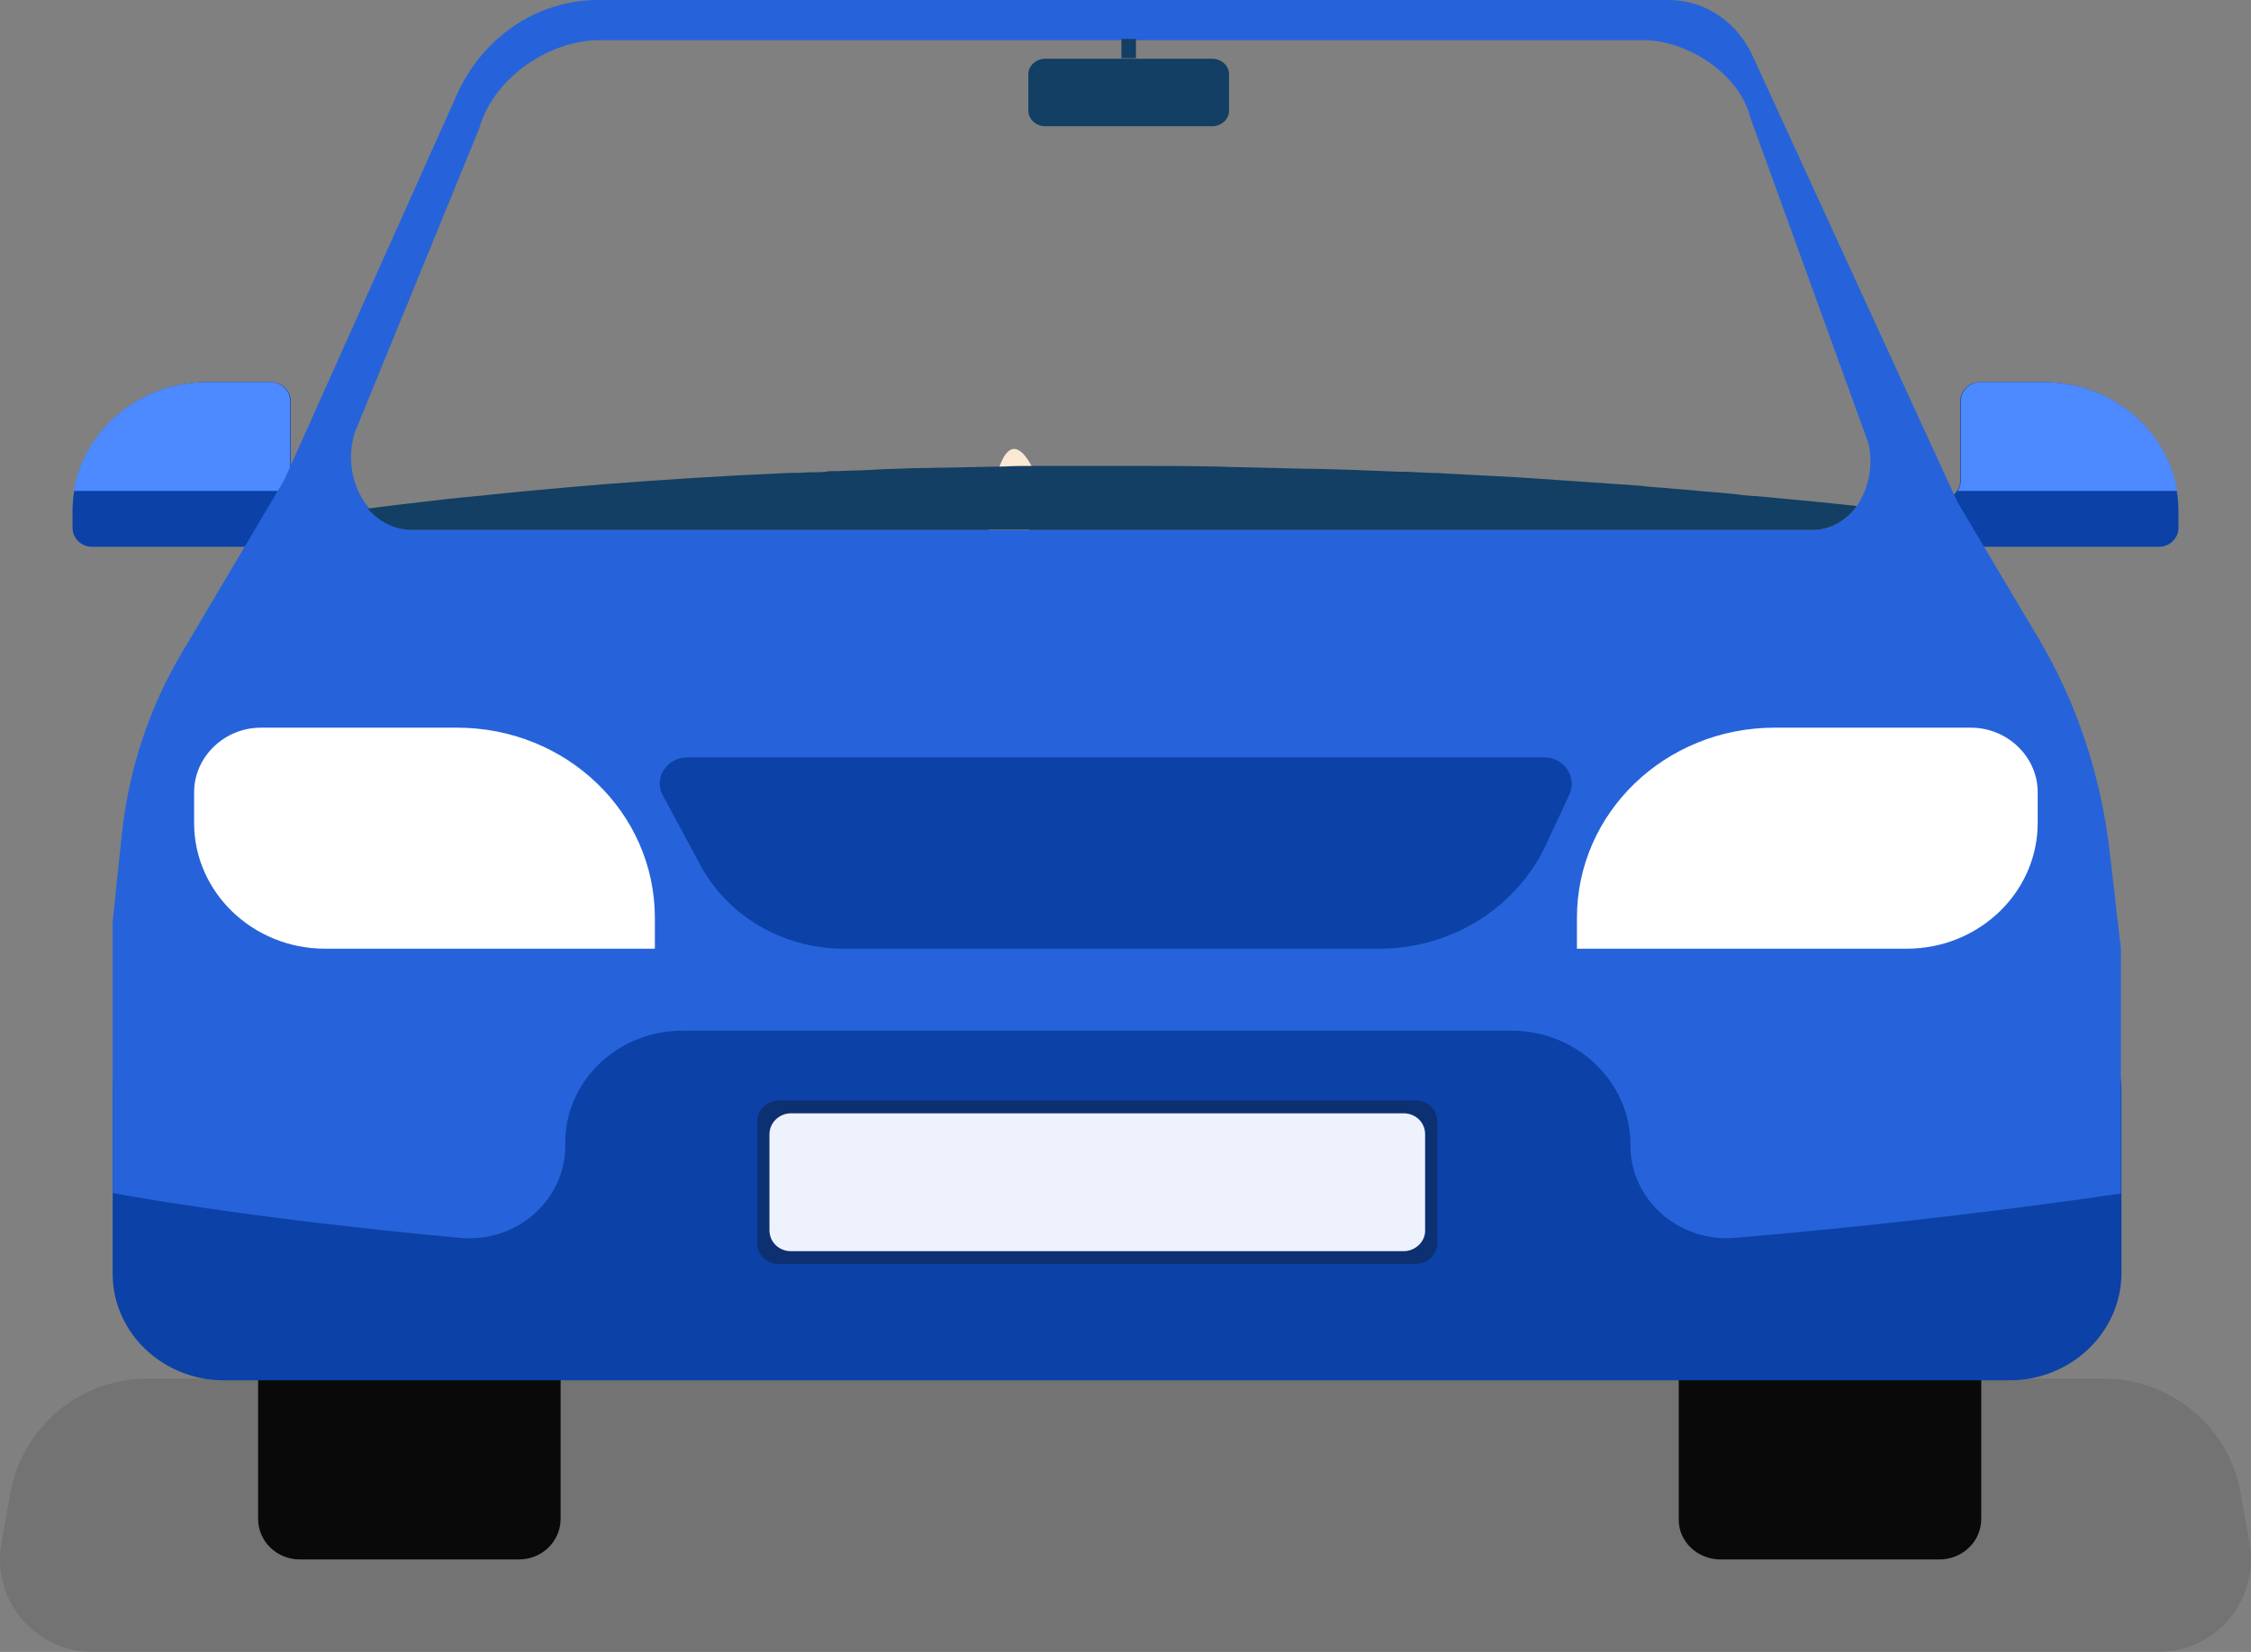
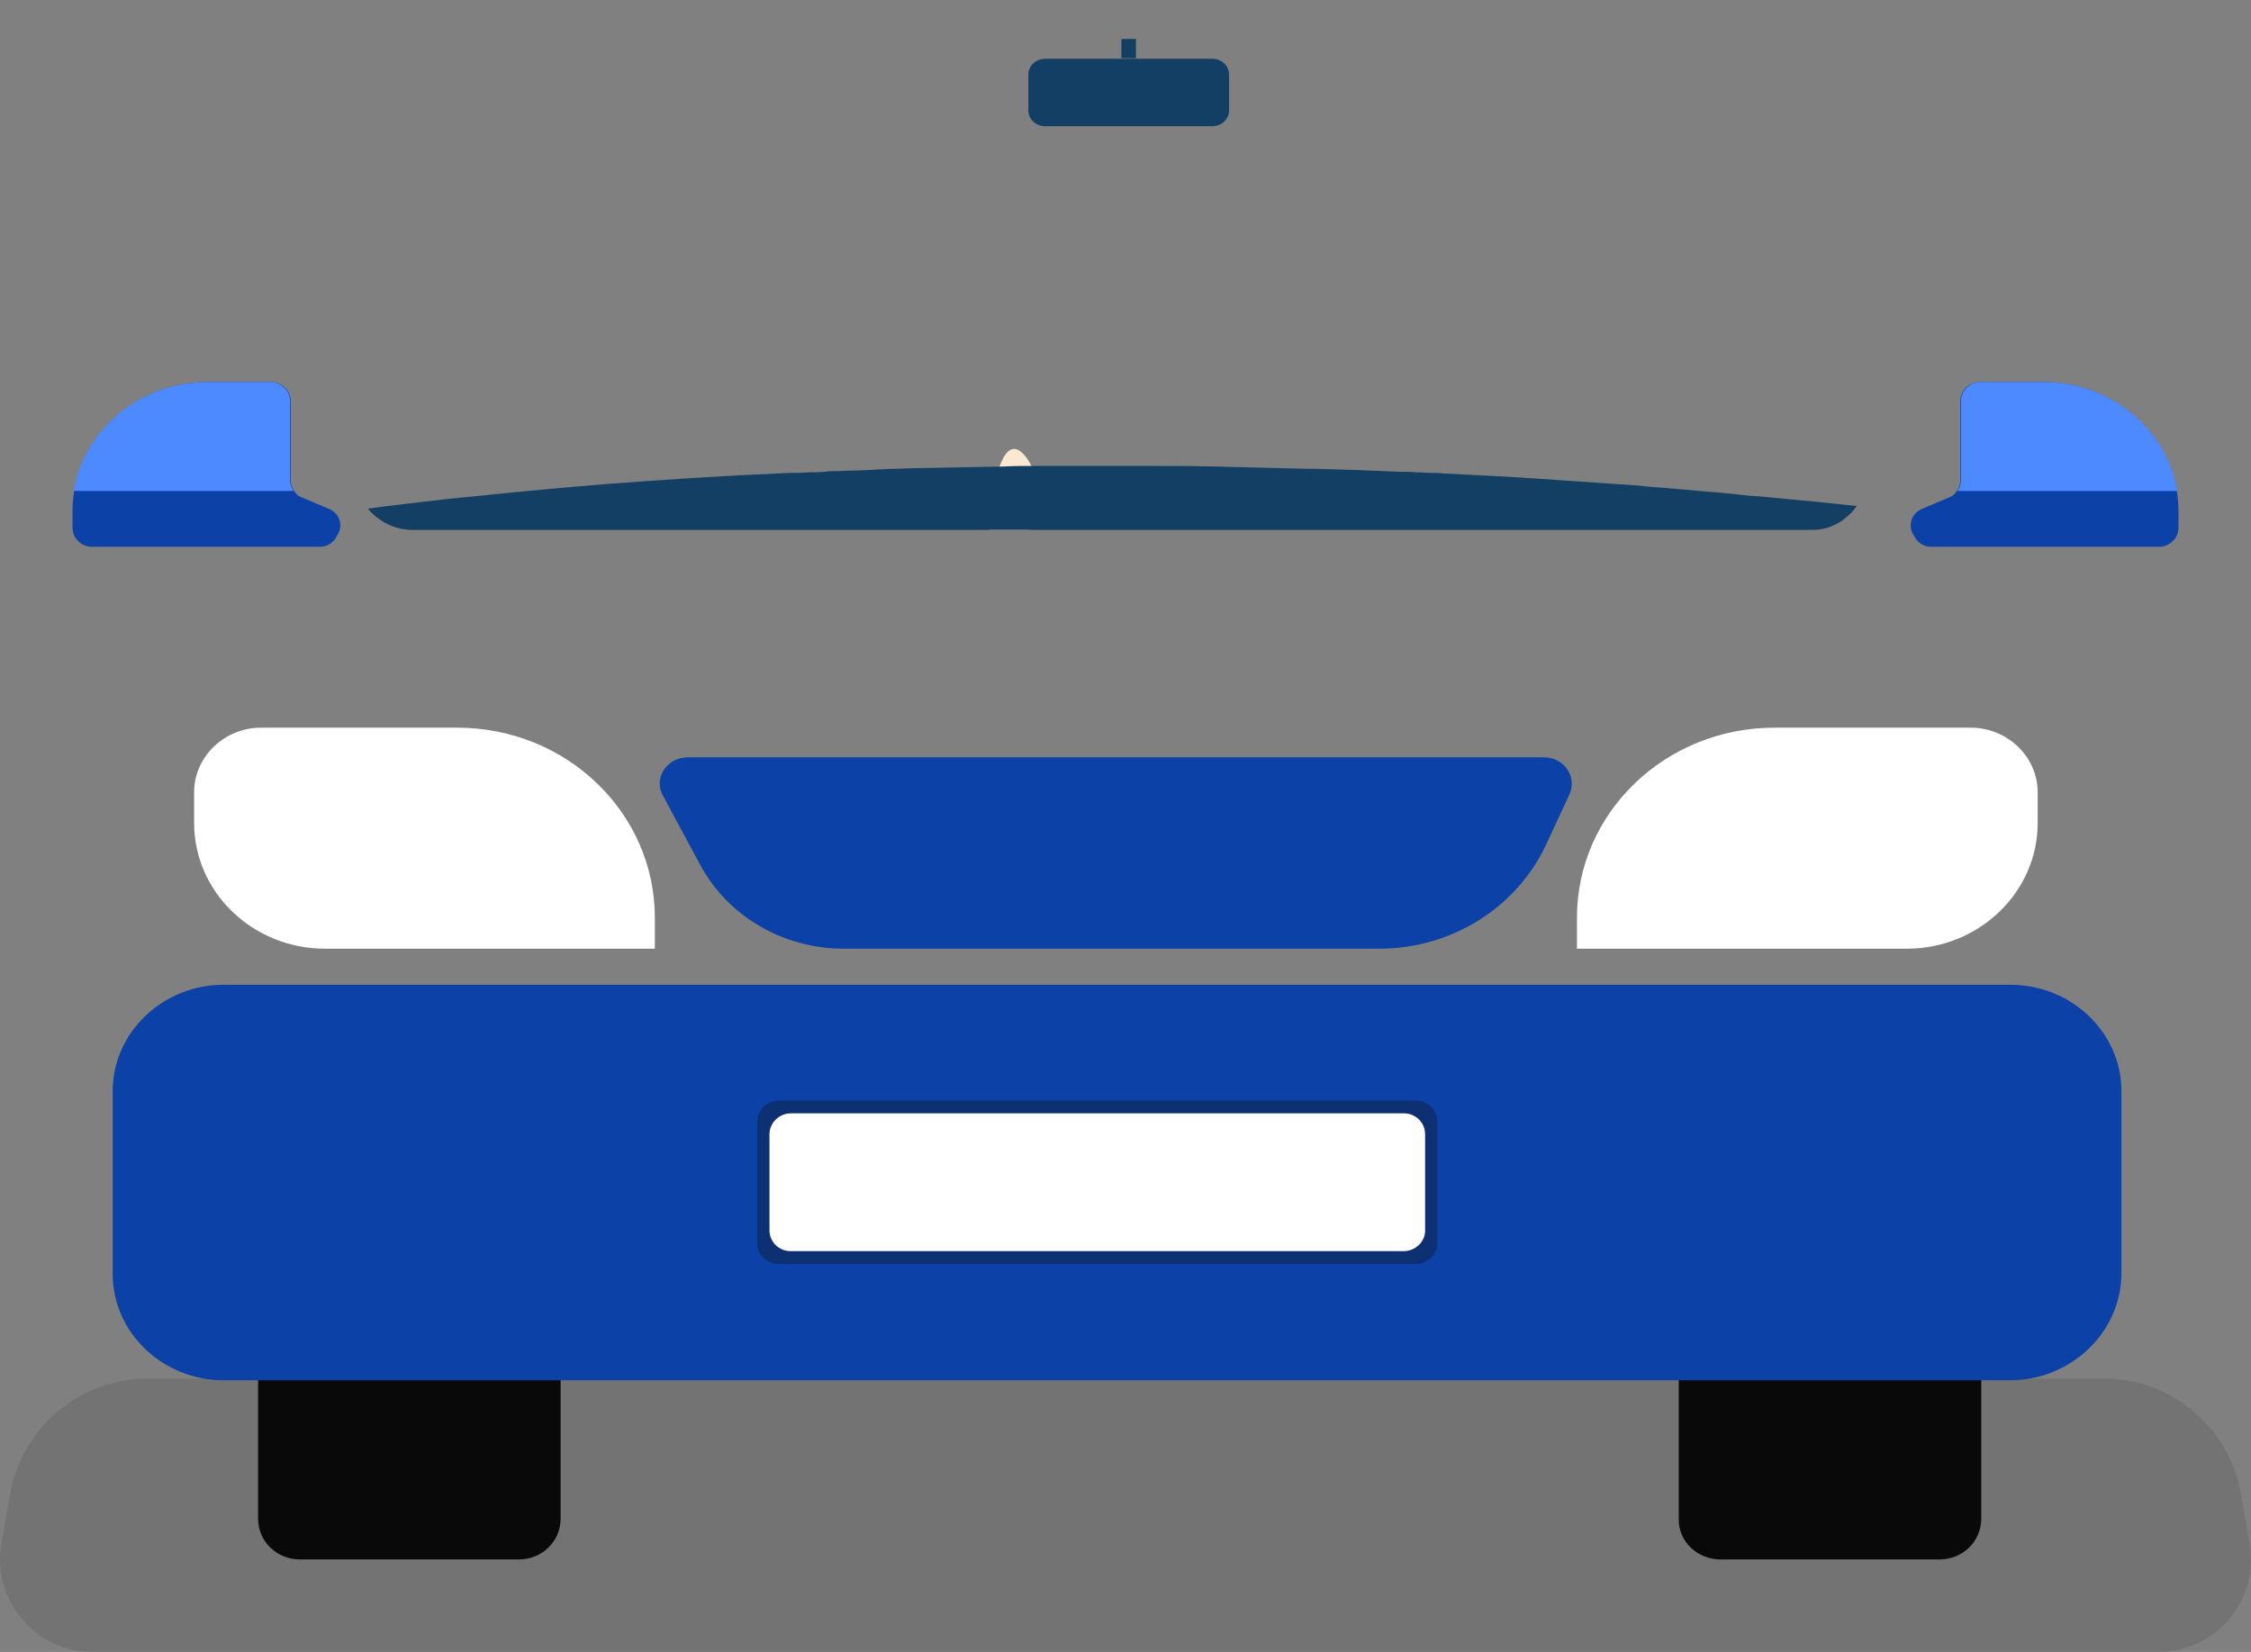
<svg xmlns="http://www.w3.org/2000/svg" xmlns:ns1="http://sodipodi.sourceforge.net/DTD/sodipodi-0.dtd" xmlns:ns2="http://www.inkscape.org/namespaces/inkscape" xmlns:xlink="http://www.w3.org/1999/xlink" version="1.1" id="Layer_1" x="0" y="0" viewBox="0 0 386.936 284" xml:space="preserve" ns1:docname="home-hero-car-animation-top.svg" ns2:version="1.2.2 (b0a84865, 2022-12-01)" width="386.936" height="284">
  <rect x="0" y="0" width="386.936" height="284" fill="#808080" stroke="none" />
  <ns1:namedview id="namedview564" pagecolor="#ffffff" bordercolor="#000000" borderopacity="0.25" ns2:showpageshadow="2" ns2:pageopacity="0.0" ns2:pagecheckerboard="0" ns2:deskcolor="#d1d1d1" showgrid="false" ns2:zoom="2.7789474" ns2:cx="201.33522" ns2:cy="94.64015" ns2:window-width="1855" ns2:window-height="942" ns2:window-x="0" ns2:window-y="25" ns2:window-maximized="0" ns2:current-layer="g561" />
  <style id="style407">.st5{fill:#0c41a7}.st8{fill:#fff}.st12{fill:#c2c2c2}.st13{fill:#ff830f}.st15{fill:#8b5939}.st17{fill:#382112}.st18{fill:#362929}.st19{fill:#17152b}.st20{fill:#3a291e}.st21{fill:#fbe8d2}.st24{fill:#f3cdaa}.st25{fill:#060633}.st26{fill:#7b3018}.st28{fill:#7c9af2}.st32{fill:#c47d4d}.st37{fill:#050521}.st38{fill:#f29c44}.st41{fill:#123f63}</style>
  <path d="M 1.768,256.7 C 3.868,245.3 13.768,237 25.368,237 H 361.568 c 11.6,0 21.6,8.3 23.6,19.7 l 1.5,8.5 c 1.8,9.8 -5.7,18.8 -15.7,18.8 H 15.968 C 5.968,284 -1.532,275 0.268,265.2 Z" style="opacity:0.2;fill-opacity:0.5;enable-background:new" id="path409" />
  <defs id="defs412">
    <path id="SVGID_1_" d="M 16.4,1 H 378.7 V 269.1 H 16.4 Z" />
  </defs>
  <clipPath id="SVGID_00000064328627754673089290000008353408804346419844_">
    <use xlink:href="#SVGID_1_" style="overflow:visible" id="use414" />
  </clipPath>
  <g clip-path="url(#SVGID_00000064328627754673089290000008353408804346419844_)" id="g561" transform="translate(-4.032,-1)">
    <path d="m 299.8,269.1 h 37.6 c 4,0 7.2,-3.1 7.2,-7 v -57.8 c 0,-3.8 -3.2,-7 -7.2,-7 h -37.6 c -4,0 -7.2,3.1 -7.2,7 v 57.8 c -0.1,3.9 3.2,7 7.2,7 z m -244.2,0 h 37.6 c 4,0 7.2,-3.1 7.2,-7 v -57.8 c 0,-3.8 -3.2,-7 -7.2,-7 H 55.6 c -4,0 -7.2,3.1 -7.2,7 v 57.8 c 0,3.9 3.2,7 7.2,7 z" style="clip-rule:evenodd;fill-opacity:0.92;fill-rule:evenodd" id="path417" />
    <path d="m 333.1,93.2 -0.3,-0.5 c -0.8,-1.6 -0.1,-3.5 1.6,-4.2 l 4.7,-2 c 0.6,-0.2 1,-0.6 1.3,-1.1 0.4,-0.5 0.6,-1.2 0.6,-1.8 V 69.9 c 0,-1.7 1.5,-3.2 3.3,-3.2 h 11 c 11.5,0 21.1,8.1 22.9,18.6 0.2,1.2 0.3,2.4 0.3,3.7 v 2.8 c 0,1.7 -1.5,3.2 -3.3,3.2 h -39.3 c -1.1,0 -2.3,-0.7 -2.8,-1.8 z m -271.2,0 0.3,-0.5 c 0.8,-1.6 0.1,-3.5 -1.6,-4.2 l -4.7,-2 C 55.3,86.3 54.9,85.9 54.6,85.4 54.2,84.9 54,84.2 54,83.6 V 69.9 c 0,-1.7 -1.5,-3.2 -3.3,-3.2 h -11 c -11.5,0 -21.1,8.1 -22.9,18.6 -0.2,1.2 -0.3,2.4 -0.3,3.7 v 2.8 c 0,1.7 1.5,3.2 3.3,3.2 h 39.3 c 1.1,0 2.3,-0.7 2.8,-1.8 z" style="clip-rule:evenodd;fill:#0c41a7;fill-rule:evenodd" id="path419" />
    <path d="m 378.3,85.4 h -37.8 c 0.4,-0.5 0.6,-1.2 0.6,-1.8 V 69.9 c 0,-1.7 1.5,-3.2 3.3,-3.2 h 11 c 11.5,0 21.1,8.1 22.9,18.7 z m -361.6,0 H 54.5 C 54.1,84.9 53.9,84.2 53.9,83.6 V 69.9 c 0,-1.7 -1.5,-3.2 -3.3,-3.2 h -11 c -11.5,0 -21.1,8.1 -22.9,18.7 z" style="clip-rule:evenodd;fill:#4d89ff;fill-rule:evenodd" id="path421" />
    <path class="st5" d="M 349.5,238.3 H 42.5 C 32,238.3 23.4,230.1 23.4,220 v -31.4 c 0,-10.1 8.6,-18.3 19.1,-18.3 h 307.1 c 10.5,0 19.1,8.2 19.1,18.3 V 220 c -0.1,10.1 -8.7,18.3 -19.2,18.3 z" id="path423" />
-     <path id="path425" style="clip-rule:evenodd;fill:#2663da;fill-rule:evenodd" d="M 106.801,1 C 96.401,1 87,7.399 82.6,17.199 L 52.9,83.5 35.301,113.199 c -5.6,9.4 -9.101,20 -10.301,31 l -1.6,15.201 v 46.699 c 0,0 21.7,4.201 59.6,7.701 9.8,1 18.299,-6.5 18.199,-16 -0.2,-10.8 8.902,-19.602 20.102,-19.602 h 142.6 c 11.2,0 20.4,8.802 20.4,19.602 -0.1,9.4 8.3,16.9 18.1,16 21.3,-1.8 43.399,-4.302 66.199,-7.602 v -42.1 l -1.9,-16.5 c -1.5,-13.2 -5.698,-25.9 -12.398,-37.1 L 340.5,87.301 305.301,10.6 C 302.601,4.7 297,1 290.9,1 Z m 0.299,6.9 h 179.5 c 7,0 16.301,5.399 18.301,13.299 l 20.299,56 c 0.9,3.9 0,7.901 -2,10.801 -1.8,2.5 -4.5,4.1 -7.6,4.1 H 75.199 c -3,0 -5.6,-1.4 -7.6,-3.6 C 64.8,85.3 63.5,80.3 65,75.4 L 86.4,23.1 C 89,14 98.8,7.9 107.1,7.9 Z" />
    <path d="M 247.3,218.3 H 137.9 c -2.1,0 -3.7,-1.6 -3.7,-3.6 v -20.9 c 0,-2 1.7,-3.6 3.7,-3.6 h 109.5 c 2.1,0 3.7,1.6 3.7,3.6 v 20.9 c 0,2 -1.7,3.6 -3.8,3.6 z" style="fill:#0d3073" id="path427" />
    <path class="st8" d="M 245.3,216.1 H 140 c -2.1,0 -3.7,-1.6 -3.7,-3.6 V 196 c 0,-2 1.7,-3.6 3.7,-3.6 h 105.3 c 2.1,0 3.7,1.6 3.7,3.6 v 16.6 c 0,1.9 -1.7,3.5 -3.7,3.5 z" id="path429" />
-     <path d="M 245.3,216.1 H 140 c -2.1,0 -3.7,-1.6 -3.7,-3.6 V 196 c 0,-2 1.7,-3.6 3.7,-3.6 h 105.3 c 2.1,0 3.7,1.6 3.7,3.6 v 16.6 c 0,1.9 -1.7,3.5 -3.7,3.5 z" style="fill:#2663da;fill-opacity:0.08" id="path431" />
    <path class="st5" d="m 122.2,131.2 h 147.3 c 3.4,0 5.7,3.4 4.3,6.4 l -4,8.6 c -5.1,10.9 -16.3,17.9 -28.7,17.9 h -92 c -10.4,0 -19.9,-5.5 -24.7,-14.4 L 118,137.8 c -1.7,-2.9 0.6,-6.6 4.2,-6.6 z" id="path433" />
    <path d="M 116.6,164.1 H 59.9 c -12.4,0 -22.5,-9.7 -22.5,-21.6 v -5.3 c 0,-6.1 5.2,-11.1 11.5,-11.1 h 33.7 c 18.8,0 34,14.6 34,32.7 z m 158.5,0 h 56.7 c 12.4,0 22.5,-9.7 22.5,-21.6 v -5.3 c 0,-6.1 -5.2,-11.1 -11.5,-11.1 h -33.7 c -18.8,0 -34,14.6 -34,32.7 z" style="clip-rule:evenodd;fill:#ffffff;fill-rule:evenodd" id="path435" />
    <path class="st21" d="m 182.3,82.8 c 0,0 0,0.2 -0.1,0.5 -0.1,0.4 -0.2,1 -0.3,1.7 -0.3,1.7 -0.6,4.2 -1,7.1 H 174 c 0.1,-1.7 0.3,-3.5 0.6,-5.3 0.1,-0.3 0.1,-0.6 0.1,-0.9 0.4,-2 0.8,-3.5 1.1,-4.6 2,-5.6 4.4,-2.4 5.6,-0.1 0.7,0.8 0.9,1.6 0.9,1.6 z" id="path471" />
    <path class="st41" d="m 310.3,86.7 c -2,-0.2 -4,-0.4 -5.9,-0.5 -0.6,-0.1 -1.2,-0.1 -1.7,-0.2 l -3,-0.3 c -2.8,-0.2 -5.5,-0.5 -8.3,-0.7 -0.3,0 -0.6,-0.1 -0.9,-0.1 -1.5,-0.1 -3.1,-0.2 -4.6,-0.4 -5.9,-0.4 -11.6,-0.8 -17.4,-1.2 -5.5,-0.4 -10.9,-0.6 -16.2,-0.9 -0.9,-0.1 -1.7,-0.1 -2.6,-0.1 -0.6,0 -1.2,-0.1 -1.8,-0.1 h -0.4 c -1,-0.1 -2,-0.1 -2.9,-0.1 -4.9,-0.2 -9.8,-0.4 -14.6,-0.5 h -1 c -4.3,-0.1 -8.4,-0.2 -12.6,-0.3 -1.2,0 -2.4,-0.1 -3.6,-0.1 -4.4,-0.1 -8.7,-0.1 -12.9,-0.1 h -17.7 c -1.9,0 -3.8,0 -5.6,0.1 -5.5,0.1 -10.8,0.2 -16,0.3 -1.8,0.1 -3.6,0.1 -5.4,0.2 -0.6,0 -1.2,0.1 -1.8,0.1 -1.9,0.1 -3.7,0.1 -5.5,0.2 h -0.8 c -0.4,0 -0.7,0 -1.1,0.1 -1,0.1 -2,0.1 -3,0.1 -1.1,0.1 -2.2,0.1 -3.3,0.1 -11.6,0.5 -22.1,1.2 -31.2,1.9 -5,0.4 -9.5,0.8 -13.7,1.2 -2.8,0.3 -5.4,0.5 -7.9,0.8 -2.2,0.2 -4.2,0.4 -6.1,0.6 -5.9,0.7 -10.4,1.2 -13.2,1.6 -0.1,0 -0.2,0 -0.3,0.1 1.9,2.2 4.6,3.6 7.6,3.6 h 240.7 c 3.1,0 5.8,-1.6 7.6,-4.1 -4.4,-0.5 -8.7,-0.9 -12.9,-1.3 z m -97.9,-64 h -28.7 c -1.6,0 -2.9,-1.2 -2.9,-2.7 v -6.2 c 0,-1.5 1.3,-2.7 2.9,-2.7 h 28.7 c 1.6,0 2.9,1.2 2.9,2.7 V 20 c 0,1.5 -1.3,2.7 -2.9,2.7 z m -13.1,-15 h -2.5 V 11 h 2.5 z" id="path559" />
  </g>
</svg>